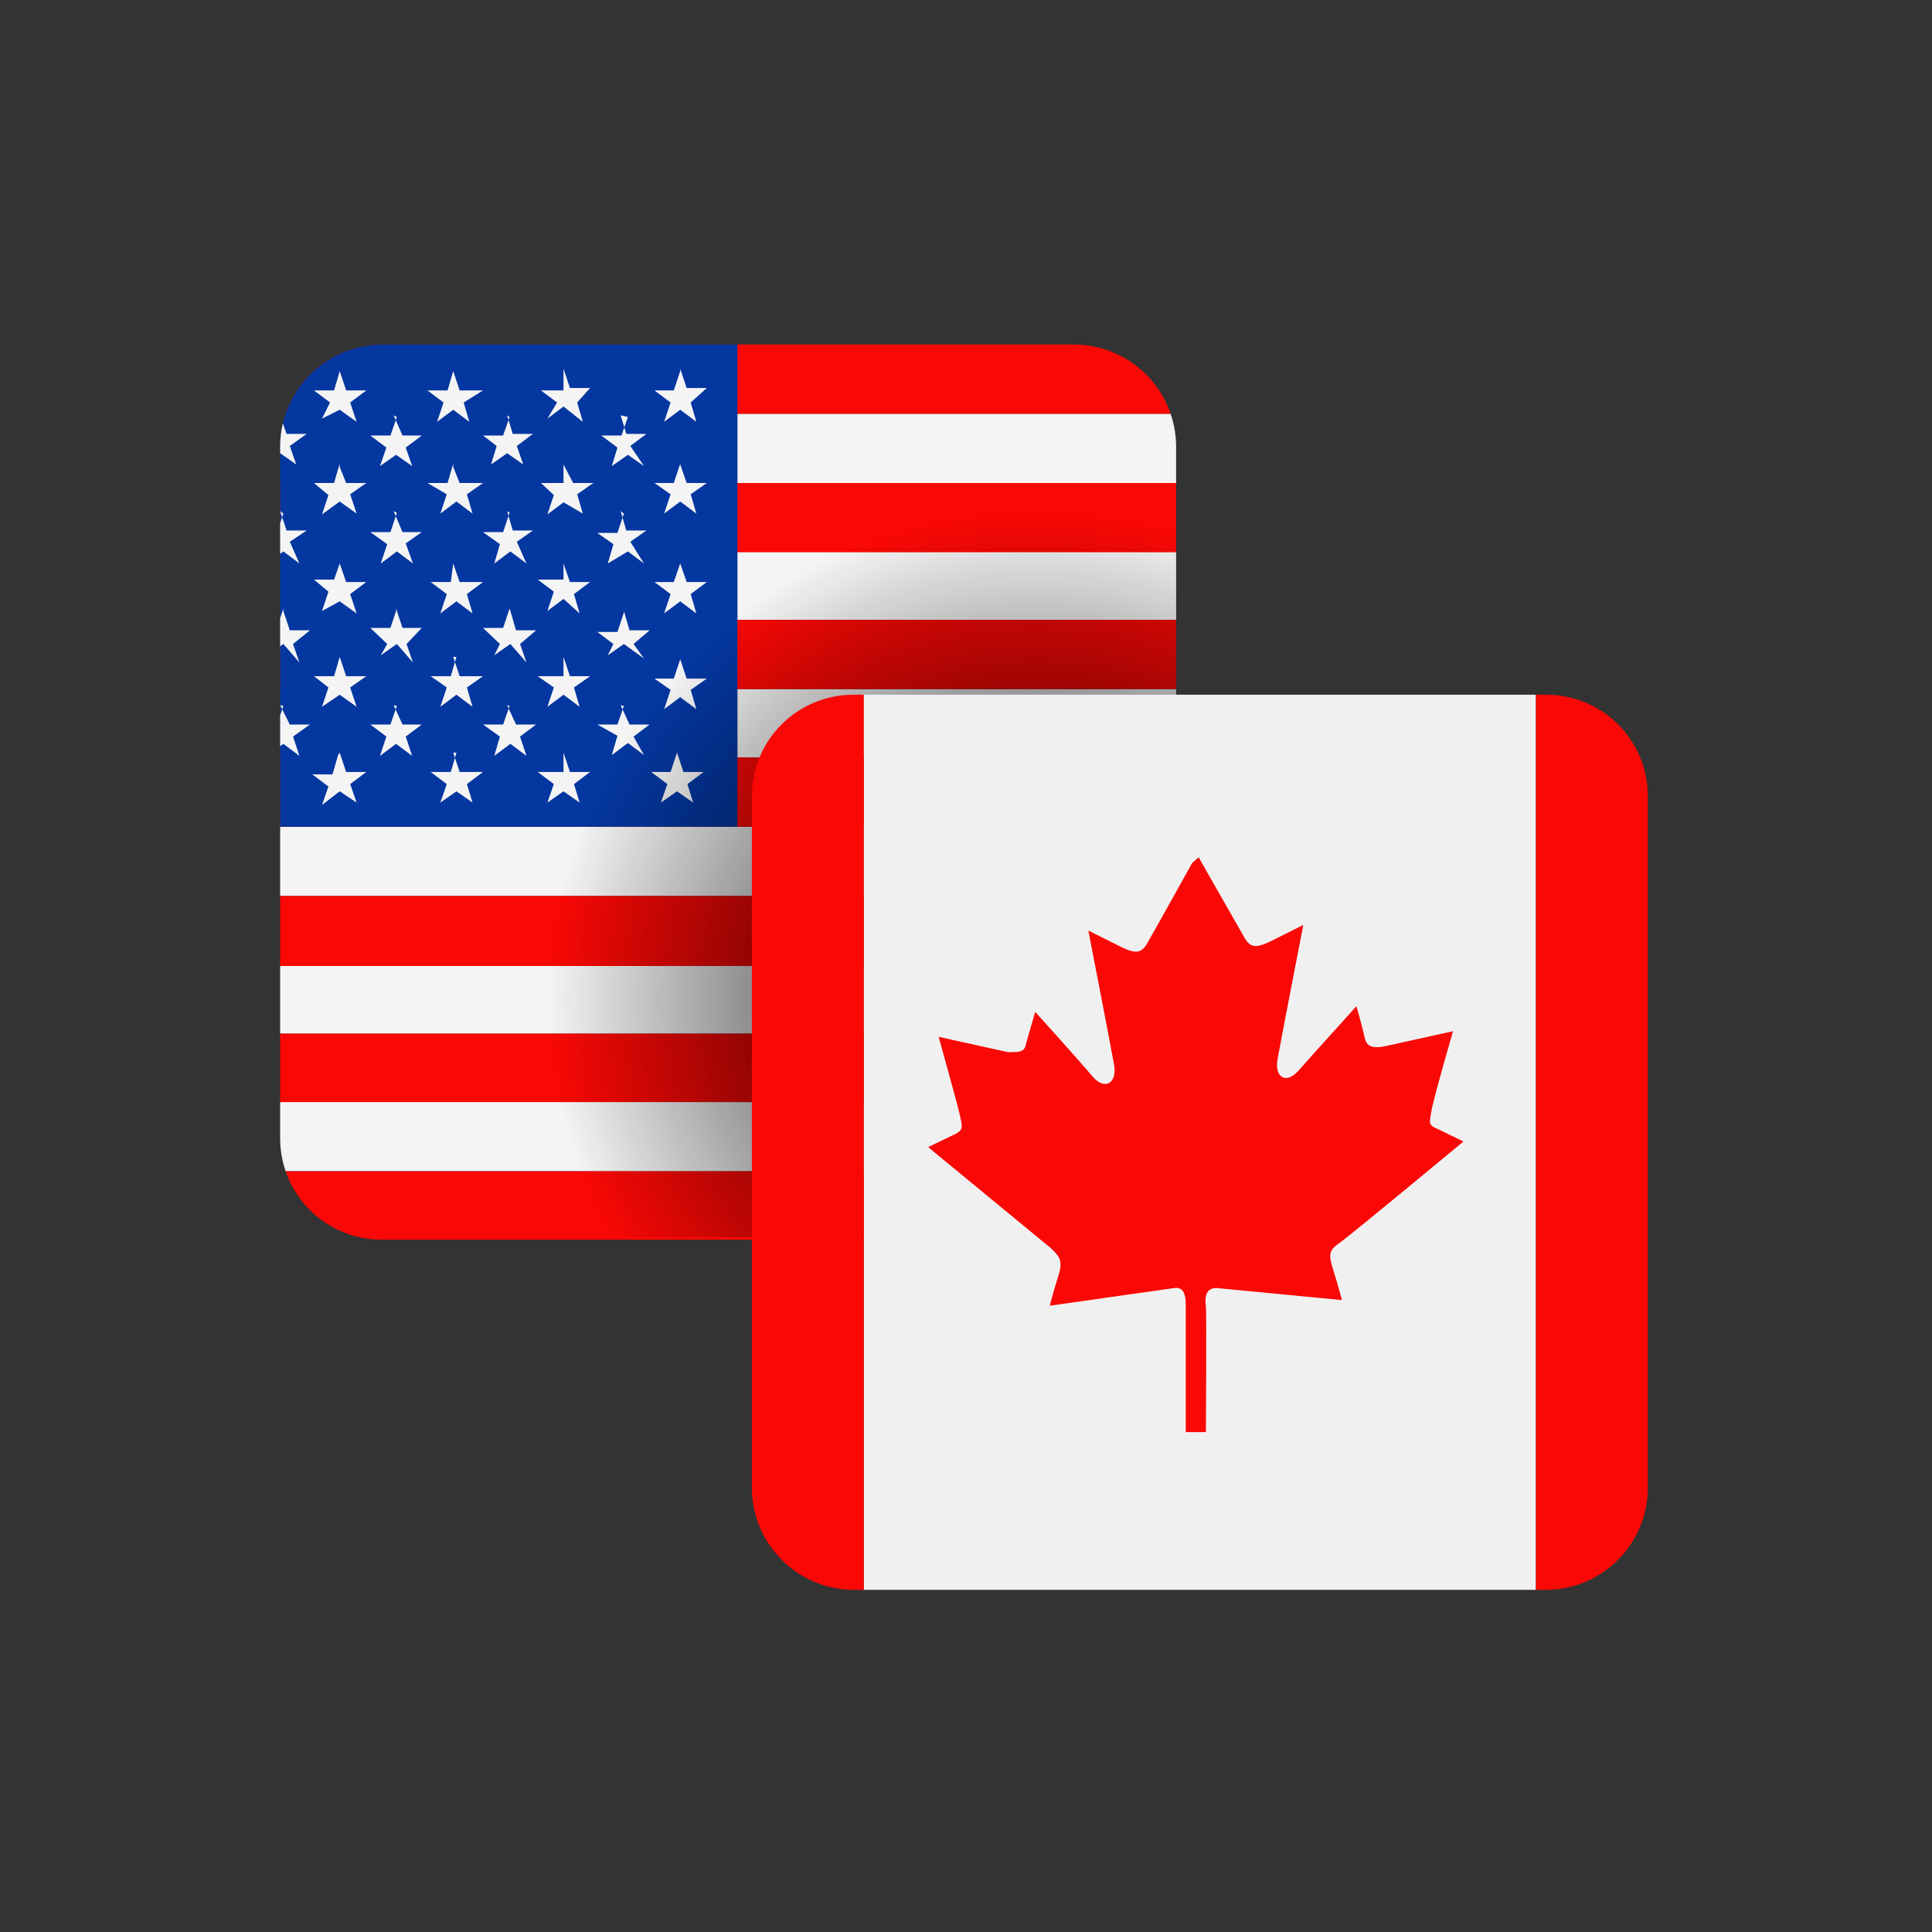
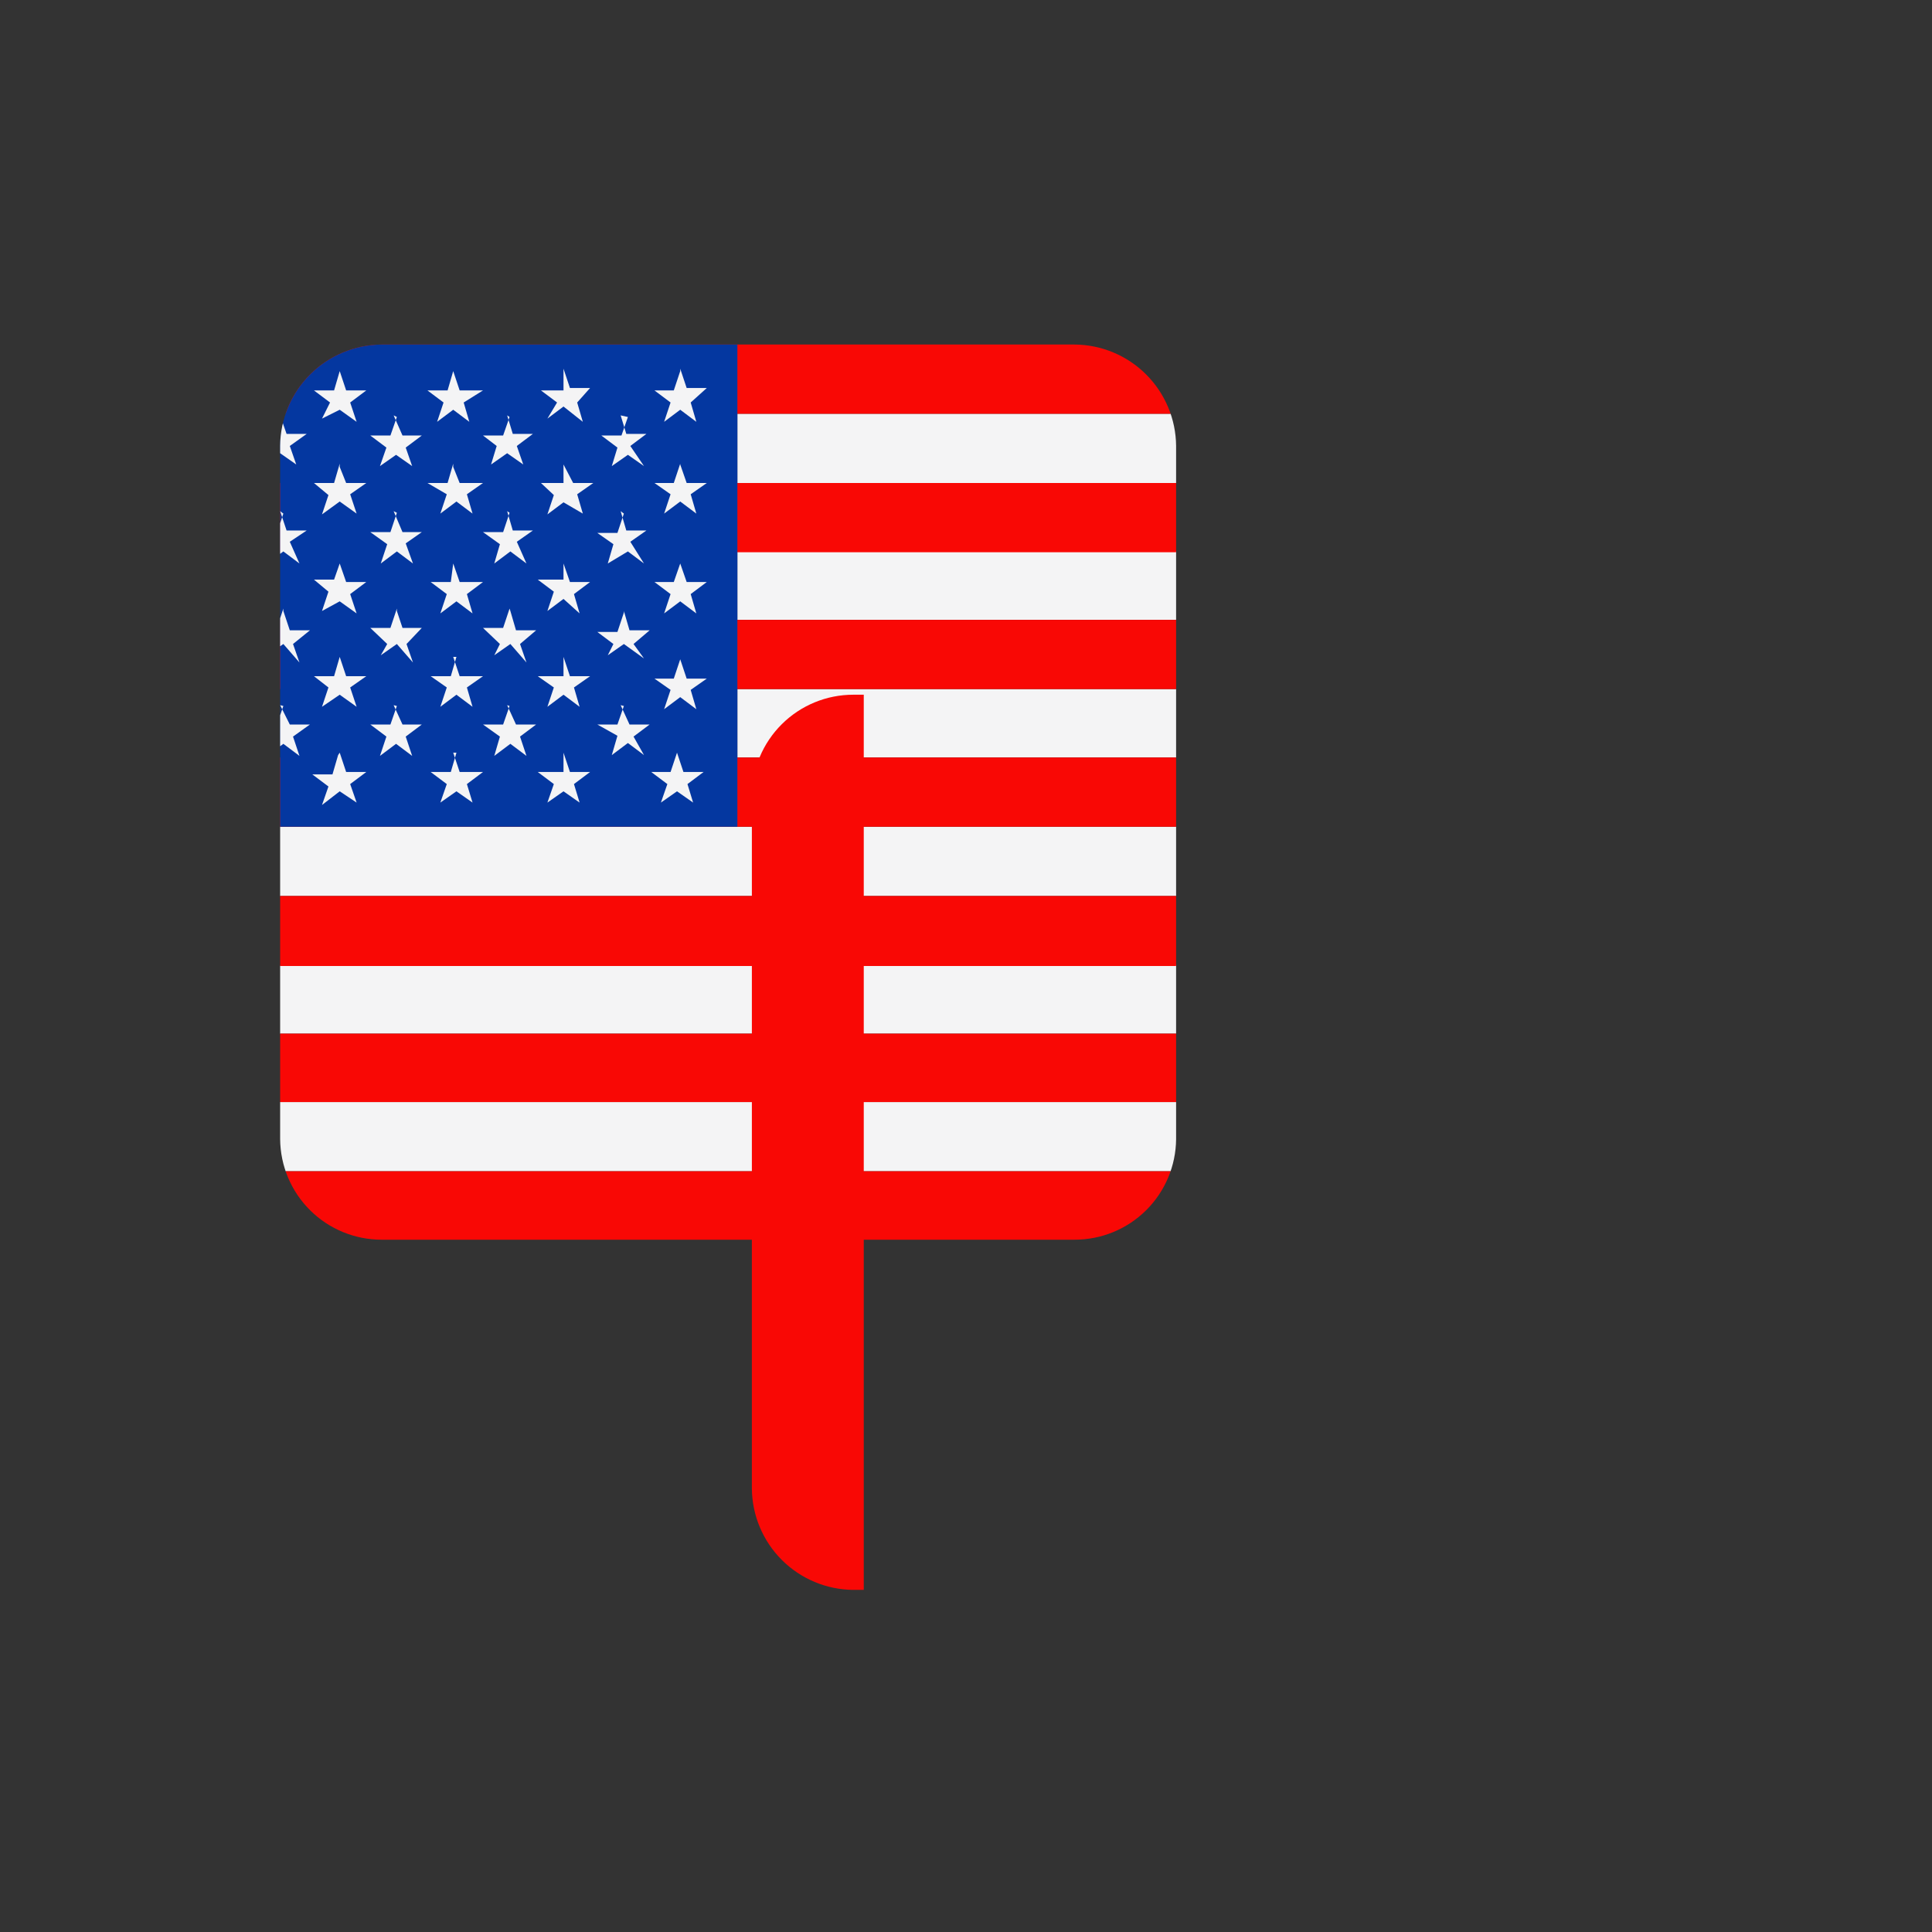
<svg xmlns="http://www.w3.org/2000/svg" id="Layer_1" data-name="Layer 1" viewBox="0 0 24 24">
  <rect x="0" y="0" width="24" height="24" fill="#333333" stroke="none" />
  <defs>
    <style>.cls-1{fill:none;}.cls-2{clip-path:url(#clip-path);}.cls-3{fill:#f4f4f5;}.cls-4{fill:#f90805;}.cls-5{fill:#0437a0;}.cls-6{clip-path:url(#clip-path-2);}.cls-7{fill:url(#radial-gradient);}.cls-8{clip-path:url(#clip-path-3);}.cls-9{fill:#f1f0f0;}</style>
    <clipPath id="clip-path">
      <path class="cls-1" d="M4.74,4.28h8.61a1.27,1.27,0,0,1,1.26,1.26v8.61a1.26,1.26,0,0,1-1.26,1.25H4.74a1.26,1.26,0,0,1-1.26-1.25V5.54A1.27,1.27,0,0,1,4.74,4.28Z" />
    </clipPath>
    <clipPath id="clip-path-2">
-       <path class="cls-1" d="M4.74,4.25h8.61A1.26,1.26,0,0,1,14.61,5.5v8.61a1.27,1.27,0,0,1-1.26,1.26H4.74a1.27,1.27,0,0,1-1.26-1.26V5.5A1.26,1.26,0,0,1,4.74,4.25Z" />
-     </clipPath>
+       </clipPath>
    <radialGradient id="radial-gradient" cx="12.87" cy="12.41" r="7.3" gradientUnits="userSpaceOnUse">
      <stop offset="0" />
      <stop offset="0.83" stop-opacity="0" />
    </radialGradient>
    <clipPath id="clip-path-3">
      <path class="cls-1" d="M10.6,8.63h8.61a1.26,1.26,0,0,1,1.26,1.25v8.61a1.27,1.27,0,0,1-1.26,1.26H10.6a1.27,1.27,0,0,1-1.26-1.26V9.88A1.26,1.26,0,0,1,10.6,8.63Z" />
    </clipPath>
  </defs>
  <g class="cls-2">
    <path class="cls-3" d="M17.39,5.14V6H9.16V5.14Zm0,1.71V7.7H9.16V6.85Zm0,1.71v.85H9.16V8.56Zm0,1.71v.86H.7v-.86Zm0,1.71v.86H.7V12Zm0,1.71v.86H.7v-.86Z" />
    <path class="cls-4" d="M.7,4.28H17.39v.86H.7V4.28Zm0,10.27H17.39v.85H.7v-.85Zm0-1.71H17.39v.85H.7v-.85Zm0-1.71H17.39V12H.7v-.85Zm0-1.72H17.39v.86H.7V9.41ZM.7,7.7H17.39v.86H.7V7.7ZM.7,6H17.39v.86H.7V6Z" />
    <polygon class="cls-5" points="0.7 4.28 9.16 4.28 9.16 10.27 0.7 10.27 0.7 4.28 0.7 4.28" />
    <path class="cls-3" d="M8.45,4.58l.08.24h.25L8.58,5l.07.24-.2-.15-.2.15L8.33,5l-.2-.15h.24l.08-.24ZM1.41,7l.07.23h.25l-.2.15.08.24-.2-.15-.2.15.07-.24-.2-.15h.25L1.41,7Zm.7.59.08.24h.25L2.24,8l.07.23L2.11,8l-.2.14L2,8l-.2-.15H2l.08-.24Zm5.64,0,.07.24h.25L7.87,8,8,8.18,7.75,8l-.2.14L7.62,8l-.2-.15h.25l.08-.24Zm-1.41,0,.07.24h.25L6.46,8l.08.23L6.34,8l-.2.14L6.21,8,6,7.8h.25l.08-.24Zm-1.41,0L5,7.8h.24L5.05,8l.08.23L4.93,8l-.2.14L4.81,8,4.6,7.8h.25l.08-.24Zm-1.41,0,.08.24h.25L3.64,8l.08.23L3.52,8l-.2.14L3.4,8,3.19,7.8h.25l.08-.24ZM2.82,7l.07.23h.25l-.2.15L3,7.59l-.2-.15-.21.15.08-.24-.2-.15h.25L2.82,7ZM7,7l.08.23h.25l-.2.15.07.24L7,7.44l-.2.15.08-.24-.2-.15H7L7,7ZM8.45,7l.08.23h.25l-.2.15.07.24-.2-.15-.2.15.08-.24-.2-.15h.24L8.45,7Zm0,1.19.08.24h.25l-.2.14.07.24-.2-.15-.2.15.08-.24-.2-.14h.24l.08-.24ZM7,8.16l.08.24h.25l-.2.14.07.24L7,8.63l-.2.15.08-.24-.2-.14H7L7,8.16Zm-4.22,0,.07.24h.25l-.2.14L3,8.78l-.2-.15-.21.15.08-.24-.2-.14h.25l.08-.24Zm-.71.6L2.19,9h.25l-.2.15.07.24-.2-.15-.2.15L2,9.14,1.79,9H2l.08-.23Zm5.64,0L7.82,9h.25l-.2.15L8,9.38l-.2-.15-.2.15.07-.24L7.42,9h.25l.08-.23Zm-1.41,0L6.41,9h.25l-.2.15.08.24-.2-.15-.2.15.07-.24L6,9h.25l.08-.23Zm-1.41,0L5,9h.24l-.2.15.08.24-.2-.15-.2.15.08-.24L4.6,9h.25l.08-.23Zm-1.41,0L3.6,9h.25l-.21.15.08.24-.2-.15-.2.15.08-.24L3.19,9h.25l.08-.23Zm-2.11-.6.07.24h.25l-.2.14.08.24-.2-.15-.2.15.07-.24-.2-.14h.25l.08-.24Zm0,1.19.07.24h.25l-.2.15.08.23-.2-.14-.2.14.07-.23-.2-.15h.25l.08-.24Zm1.41,0,.07.24h.25l-.2.15L3,10l-.2-.14L2.61,10l.08-.23-.2-.15h.25l.08-.24ZM7,9.35l.08.24h.25l-.2.15.07.23L7,9.83l-.2.14.08-.23-.2-.15H7L7,9.35Zm1.41,0,.08.24h.25l-.2.15.07.23-.2-.14-.2.14.08-.23-.2-.15h.24l.08-.24Zm-6.34-3,.08.24h.25l-.2.14L2.31,7l-.2-.15L1.91,7,2,6.75l-.2-.14H2l.08-.24Zm0-1.19.08.23h.25l-.2.15.07.23-.2-.14-.2.14L2,5.56l-.2-.15H2l.08-.23Zm5.64,0,.07.23h.25l-.2.15L8,5.79l-.2-.14-.2.14.07-.23-.2-.15h.25l.08-.23Zm-1.41,0,.07.23h.25l-.2.15.08.23-.2-.14-.2.14.07-.23L6,5.41h.25l.08-.23Zm-1.41,0L5,5.41h.24l-.2.15.08.23-.2-.14-.2.14.08-.23L4.6,5.41h.25l.08-.23Zm-1.41,0,.08.23h.25l-.21.15.08.23-.2-.14-.2.14.08-.23-.21-.15h.25l.08-.23Zm-2.11.59L1.48,6h.25l-.2.14.08.24-.2-.15-.2.15.07-.24L1.08,6h.25l.08-.24Zm6.34.6.07.24h.25l-.2.14L8,7l-.2-.15L7.55,7l.07-.24-.2-.14h.25l.08-.24Zm-1.41,0,.07.24h.25l-.2.14L6.54,7l-.2-.15L6.14,7l.07-.24L6,6.61h.25l.08-.24Zm-1.41,0L5,6.61h.24l-.2.14L5.13,7l-.2-.15L4.73,7l.08-.24L4.6,6.61h.25l.08-.24Zm-1.41,0,.08.24h.25l-.21.14L3.72,7l-.2-.15L3.32,7l.08-.24-.21-.14h.25l.08-.24Zm-.7-.6L2.89,6h.25l-.2.14L3,6.39l-.2-.15-.21.15.08-.24L2.49,6h.25l.08-.24Zm0-1.19.07.24h.25L2.94,5,3,5.2l-.2-.15-.21.15L2.69,5l-.2-.15h.25l.08-.24Zm-1.41,0,.07.24h.25L1.53,5l.08.24-.2-.15-.2.15L1.28,5l-.2-.15h.25l.08-.24ZM4.22,9.35l.08.24h.25l-.2.15.08.23-.21-.14L4,10l.08-.23-.2-.15h.25l.07-.24Zm0-1.19.08.24h.25l-.2.14.08.24-.21-.15L4,8.78l.08-.24L3.9,8.4h.25l.07-.24ZM4.22,7l.08.23h.25l-.2.15.08.24-.21-.15L4,7.59l.08-.24L3.9,7.2h.25L4.22,7Zm0-1.2L4.3,6h.25l-.2.14.08.24-.21-.15L4,6.39l.08-.24L3.9,6h.25l.07-.24Zm0-1.19.08.24h.25L4.35,5l.08.24-.21-.15L4,5.2,4.1,5l-.2-.15h.25l.07-.24ZM5.63,9.35l.08.24H6l-.2.15.07.23-.2-.14-.2.14.08-.23-.2-.15h.25l.07-.24Zm0-1.19.08.24H6l-.2.14.07.24-.2-.15-.2.15.08-.24-.2-.14h.25l.07-.24ZM5.63,7l.08.23H6l-.2.15.07.24-.2-.15-.2.15.08-.24-.2-.15h.25L5.63,7Zm0-1.2L5.71,6H6l-.2.14.07.24-.2-.15-.2.15.08-.24L5.31,6h.25l.07-.24Zm0-1.19.08.24H6L5.76,5l.07.24-.2-.15-.2.15L5.51,5l-.2-.15h.25l.07-.24ZM7,5.77,7.12,6h.25l-.2.14.07.24L7,6.24l-.2.15.08-.24L6.72,6H7L7,5.77ZM7,4.58l.08.24h.25L7.17,5l.07.24L7,5.05l-.2.15L6.92,5l-.2-.15H7L7,4.58ZM8.45,5.77,8.53,6h.25l-.2.14.07.24-.2-.15-.2.15.08-.24L8.13,6h.24l.08-.24Z" />
  </g>
  <g class="cls-6">
    <path class="cls-7" d="M19.19,4.25H9.76A3.22,3.22,0,0,0,6.54,7.46V20.57H19.19Z" />
  </g>
  <g class="cls-8">
-     <polygon class="cls-9" points="10.73 8.63 19.08 8.63 19.08 19.75 10.73 19.75 10.73 8.63 10.73 8.63" />
    <polygon class="cls-4" points="6.57 8.63 10.73 8.63 10.73 19.75 6.57 19.75 6.57 8.63 6.57 8.63" />
-     <polygon class="cls-4" points="19.08 8.63 23.25 8.63 23.25 19.75 19.08 19.75 19.08 8.63 19.08 8.63" />
-     <path class="cls-4" d="M14.89,10.65l.57,1c.07.12.14.13.31.05l.42-.21s-.28,1.44-.32,1.67.11.31.26.14.72-.8.72-.8.08.28.1.38.07.15.24.12l.86-.19s-.25.86-.27,1-.05.16.09.22l.31.15s-1.41,1.17-1.54,1.26-.14.14-.08.33.11.38.11.38L15.11,16c-.15,0-.14.15-.13.23s0,1.56,0,1.56h-.25s0-1.47,0-1.56,0-.25-.14-.23l-1.55.22s.05-.19.11-.38,0-.24-.09-.33l-1.53-1.26.31-.15c.14-.06.11-.11.09-.22s-.27-1-.27-1l.86.19c.16,0,.21,0,.23-.12l.11-.38s.56.62.71.8.31.09.27-.14-.32-1.67-.32-1.67l.42.21c.17.08.24.07.31-.05s.56-1,.56-1Z" />
  </g>
</svg>